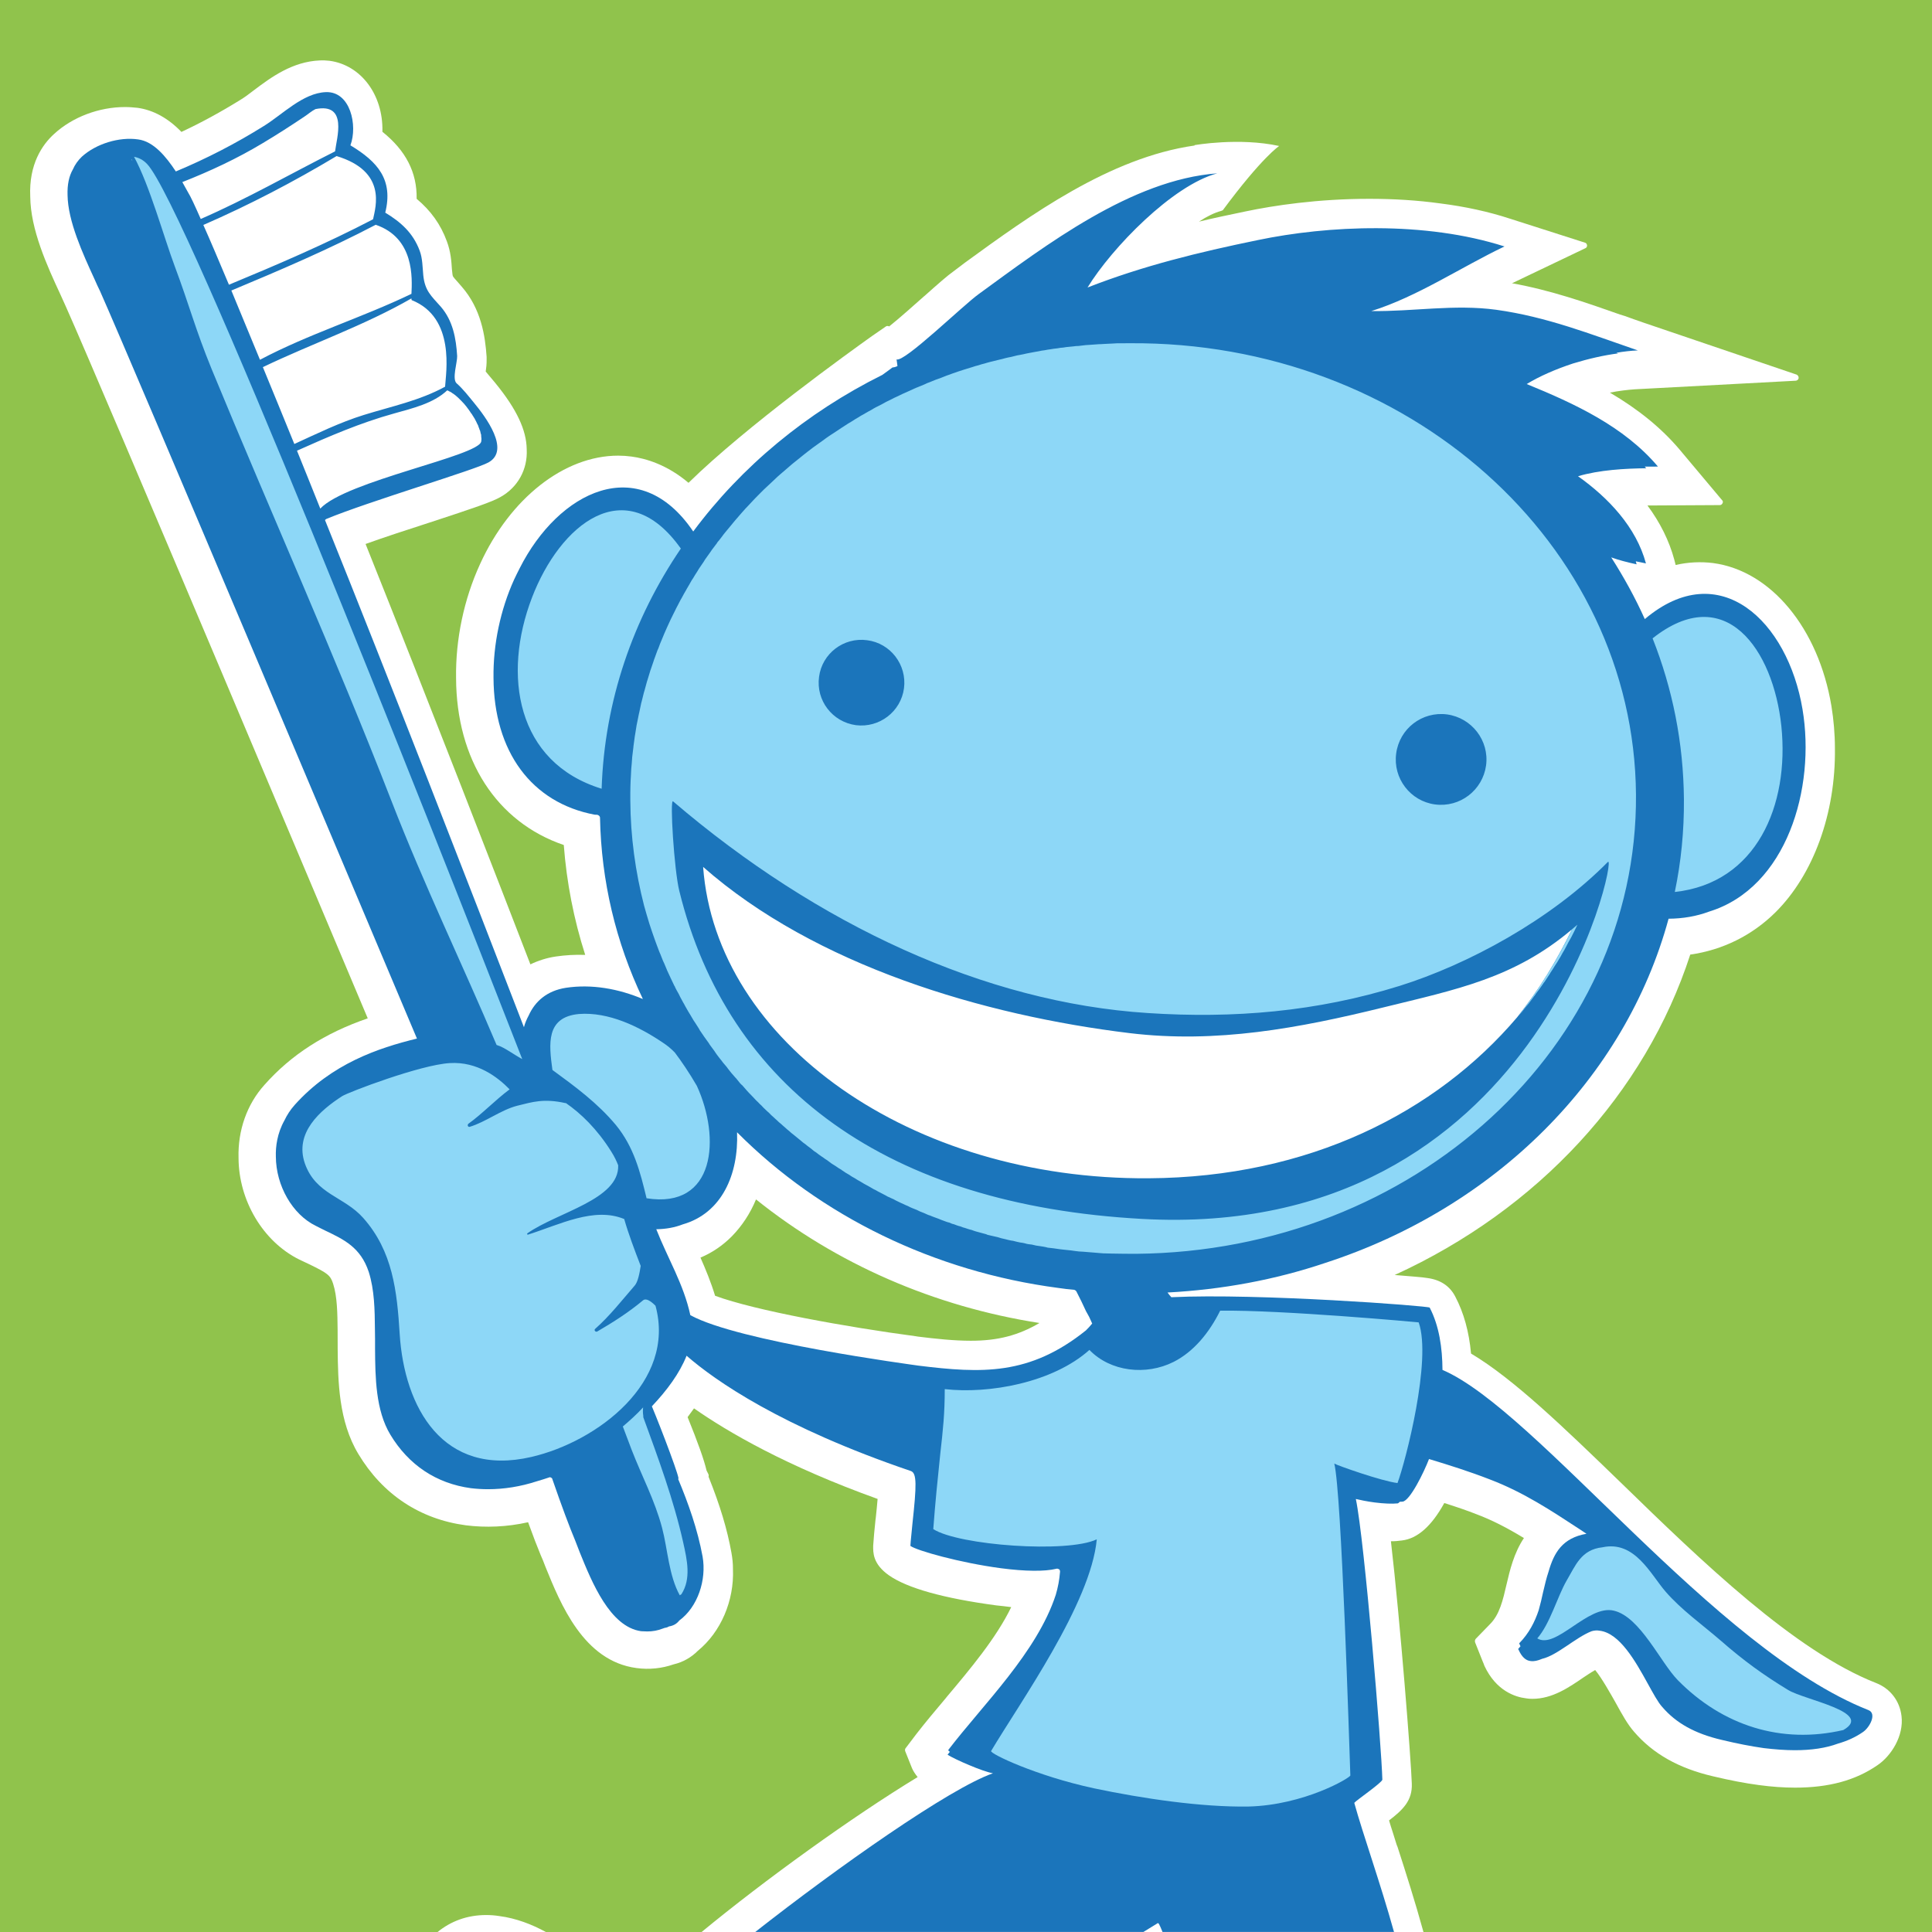
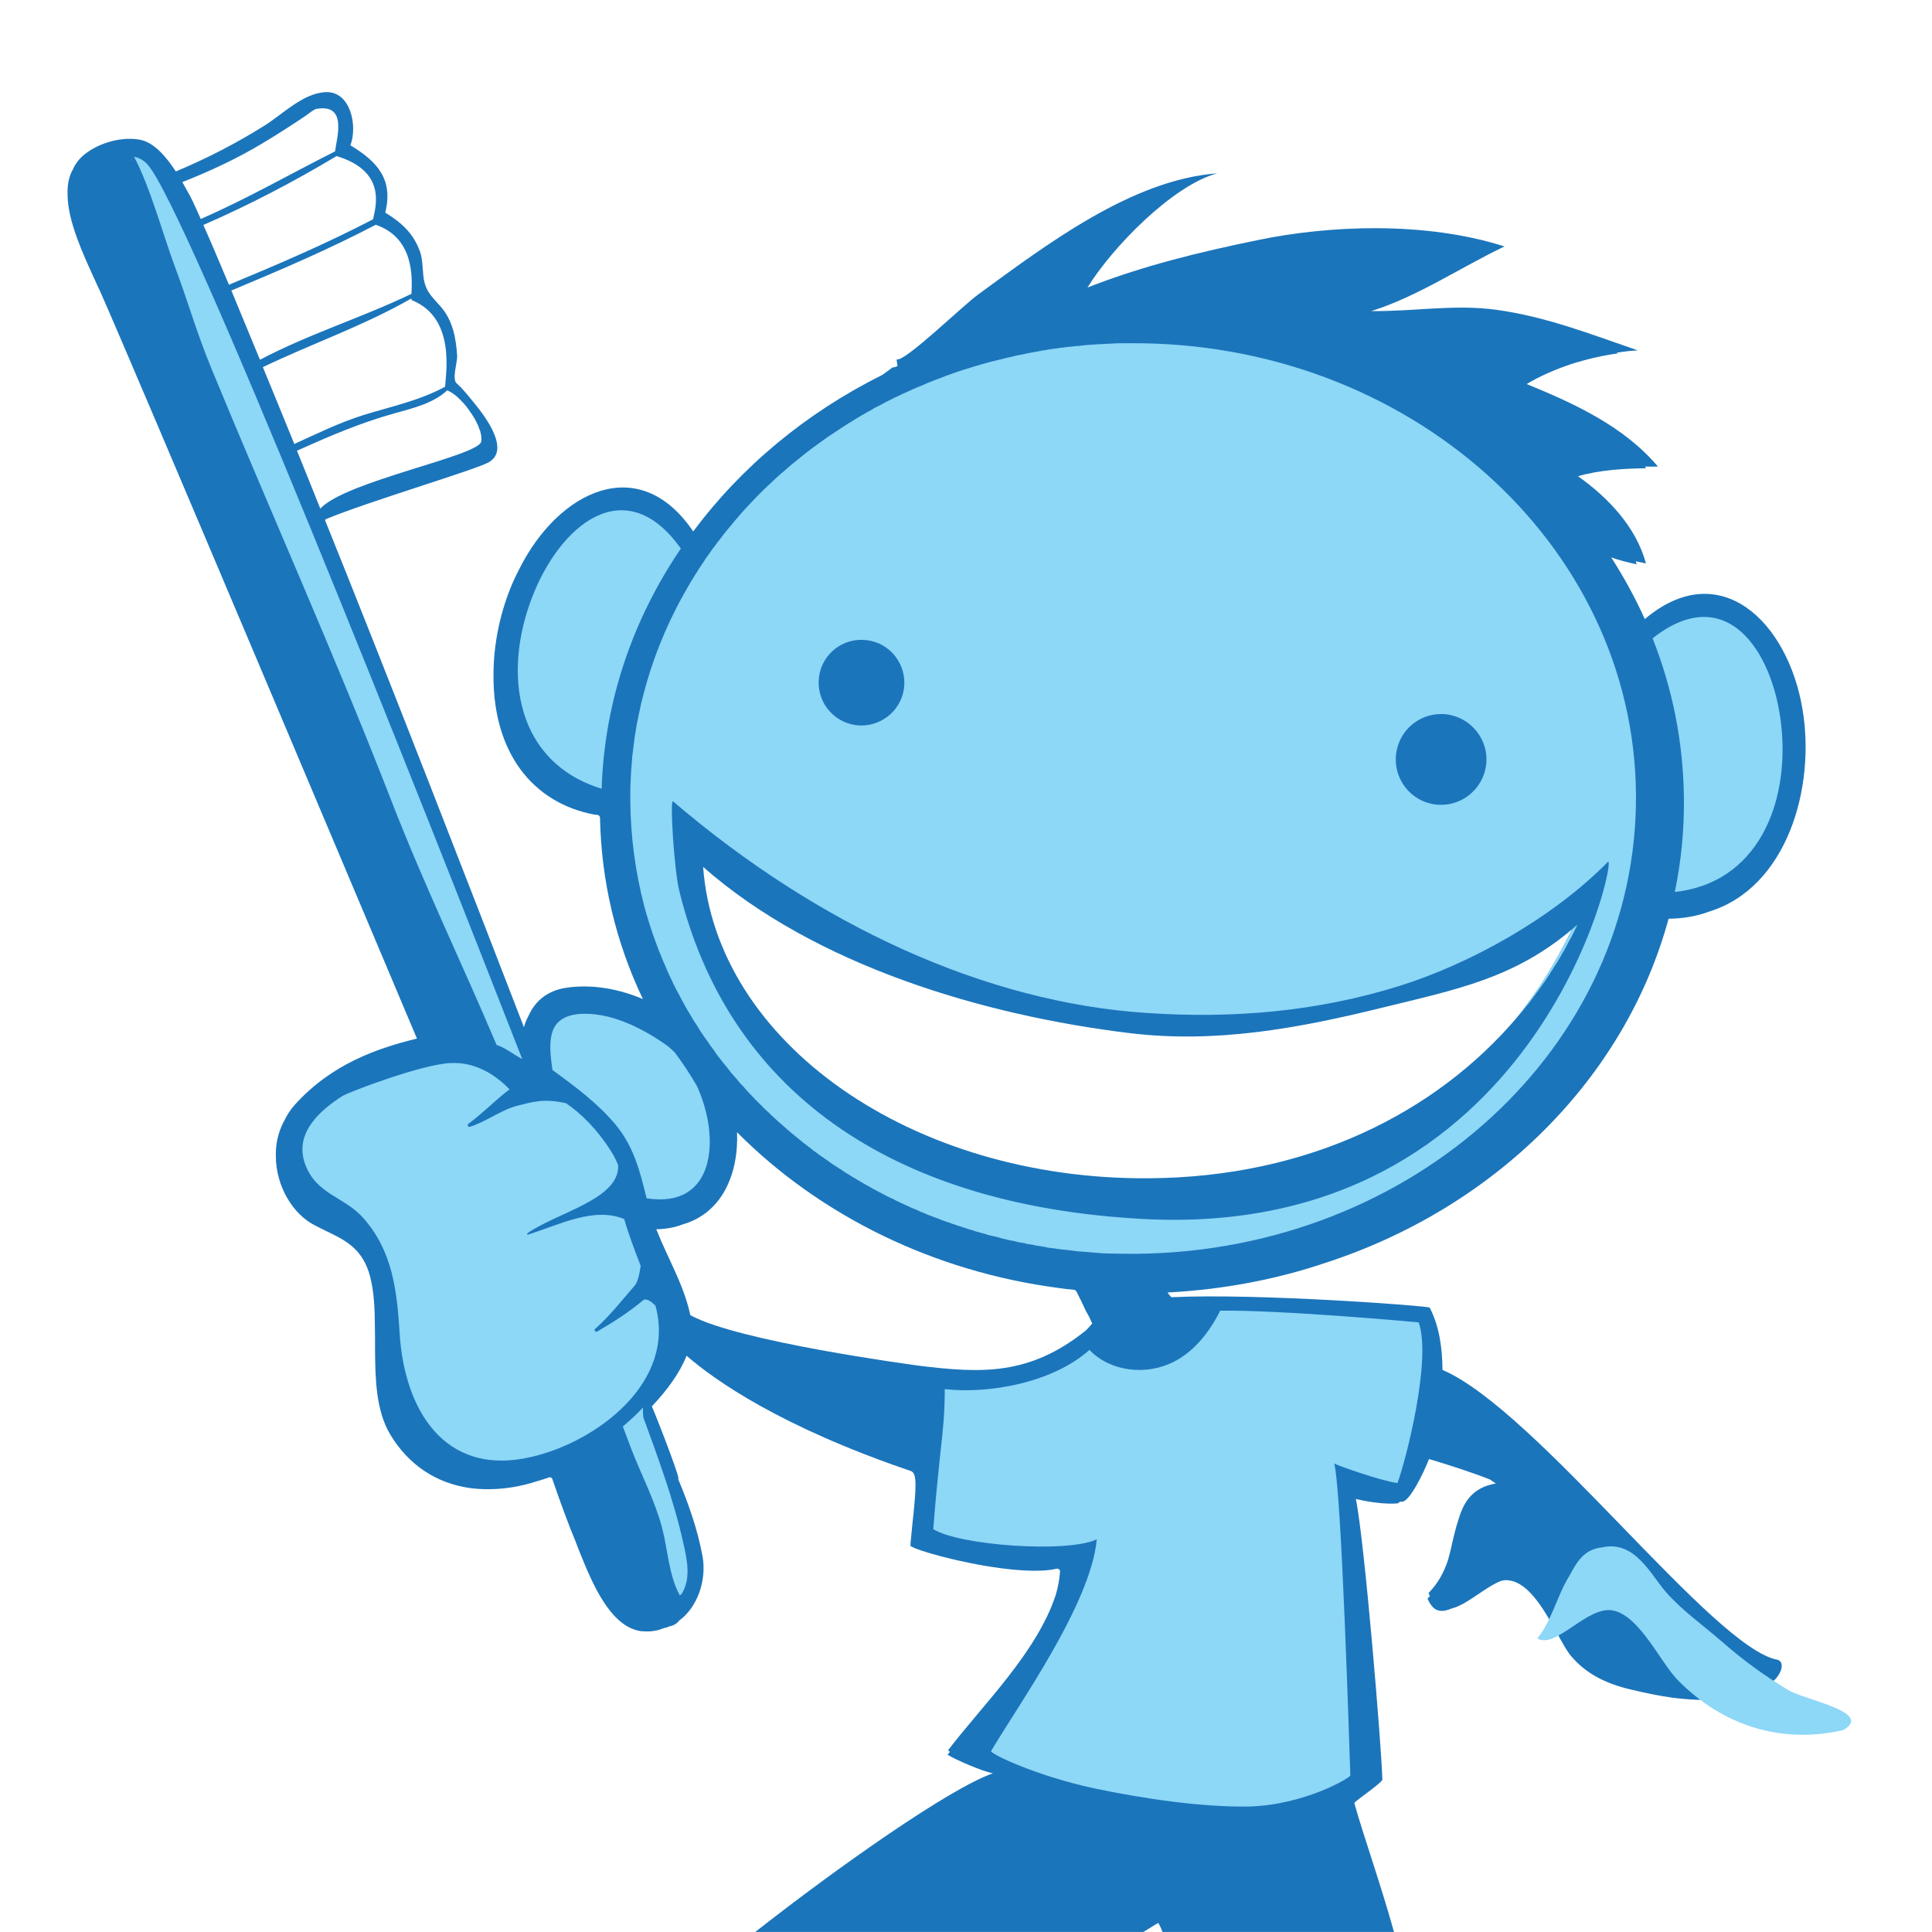
<svg xmlns="http://www.w3.org/2000/svg" version="1.1" id="Layer_1" x="0px" y="0px" width="32px" height="32px" viewBox="0 0 32 32" enable-background="new 0 0 32 32" xml:space="preserve">
-   <path fill="#90C34C" d="M32,32H0V0h32V32z" />
  <path fill="#FFFFFF" d="M31.076,27.877c-1.354-0.531-2.886-2.012-4.231-3.321c-0.955-0.924-1.777-1.718-2.48-2.137  c-0.033-0.361-0.12-0.675-0.26-0.941c-0.091-0.179-0.248-0.281-0.464-0.31c-0.081-0.015-0.287-0.028-0.541-0.05  c2.374-1.085,4.148-3.006,4.896-5.307c0.537-0.076,1.025-0.318,1.41-0.699c0.631-0.626,1-1.642,0.986-2.718  c0-0.236-0.021-0.474-0.058-0.701c-0.215-1.288-1.003-2.24-1.96-2.367c-0.202-0.025-0.414-0.016-0.62,0.032l-0.023-0.09  c-0.084-0.31-0.232-0.61-0.444-0.896c0.039,0,0.071,0,0.095,0l1.103-0.006c0.019,0,0.036-0.011,0.045-0.03  c0.011-0.018,0.008-0.039-0.009-0.054l-0.706-0.841c-0.299-0.352-0.678-0.661-1.15-0.938c0.15-0.03,0.29-0.046,0.414-0.055  l2.661-0.142c0.024,0,0.048-0.018,0.051-0.045c0.002-0.024-0.012-0.046-0.033-0.056l-2.527-0.858  c-0.105-0.038-0.215-0.073-0.317-0.112l-0.08-0.025c-0.562-0.198-1.145-0.402-1.792-0.519c0.018-0.004,0.028-0.012,0.043-0.019  l1.172-0.56c0.021-0.007,0.031-0.029,0.03-0.047c-0.003-0.022-0.014-0.042-0.036-0.046L25.01,3.622  c-0.354-0.116-0.743-0.201-1.157-0.253c-0.377-0.052-0.77-0.076-1.171-0.076c-0.857,0-1.586,0.111-2.048,0.208  c-0.289,0.06-0.542,0.113-0.776,0.17c0.137-0.09,0.262-0.149,0.366-0.177c0.007-0.003,0.017-0.004,0.023-0.012l0.002,0.006  c0.657-0.888,0.938-1.07,0.938-1.07c-0.665-0.145-1.402-0.014-1.402-0.014l0.002,0.006c-1.41,0.2-2.733,1.161-3.805,1.941  L15.8,4.489c-0.108,0.076-0.255,0.206-0.485,0.411l-0.016,0.013c-0.153,0.136-0.404,0.36-0.572,0.494l-0.01-0.005  c-0.015-0.005-0.034-0.004-0.048,0.008L14.44,5.568c-0.34,0.243-2.075,1.486-3.036,2.429c-0.355-0.301-0.709-0.404-0.944-0.435  c-0.073-0.01-0.147-0.015-0.222-0.015c-0.892,0-1.789,0.705-2.286,1.794c-0.268,0.582-0.408,1.251-0.398,1.889  c0.005,1.355,0.671,2.386,1.784,2.766c0.047,0.62,0.166,1.231,0.355,1.82c-0.167-0.006-0.332,0.004-0.488,0.027  c-0.149,0.022-0.292,0.068-0.42,0.13c-0.488-1.265-1.68-4.34-2.73-6.963C6.367,8.898,6.743,8.775,7.1,8.66  c0.769-0.251,1.051-0.349,1.188-0.427c0.29-0.162,0.453-0.459,0.436-0.791C8.72,7.124,8.558,6.779,8.212,6.354L8.185,6.321  c-0.044-0.054-0.09-0.108-0.14-0.167c0.009-0.06,0.016-0.127,0.015-0.196c0-0.016,0-0.033,0-0.046  C8.036,5.564,7.97,5.116,7.647,4.747L7.582,4.672C7.499,4.58,7.499,4.58,7.494,4.54L7.485,4.459C7.477,4.33,7.466,4.168,7.401,3.996  c-0.102-0.279-0.265-0.506-0.5-0.703V3.291c0.007-0.436-0.18-0.798-0.567-1.108V2.173c0.012-0.605-0.356-1.096-0.875-1.166  C5.407,1.001,5.351,0.998,5.297,1.001C4.843,1.02,4.49,1.28,4.209,1.492L4.189,1.507C4.121,1.56,4.052,1.611,3.988,1.65  C3.657,1.855,3.337,2.03,3.005,2.185C2.784,1.956,2.54,1.823,2.28,1.786C2.215,1.779,2.142,1.773,2.07,1.773  c-0.429,0-0.869,0.165-1.173,0.445c-0.194,0.175-0.421,0.5-0.396,1.039c0.005,0.545,0.277,1.142,0.502,1.626l0.088,0.195  c0.576,1.287,4.624,10.899,5,11.789c-0.708,0.243-1.268,0.602-1.71,1.101c-0.291,0.322-0.443,0.755-0.43,1.211  c0.002,0.705,0.406,1.386,1.006,1.683c0.054,0.025,0.107,0.051,0.161,0.076c0.309,0.15,0.354,0.184,0.399,0.323  c0.069,0.212,0.072,0.493,0.075,0.767l0.001,0.32c0.006,0.528,0.014,1.192,0.344,1.737c0.401,0.667,1.017,1.077,1.78,1.179  c0.327,0.041,0.677,0.028,1.03-0.051c0.085,0.234,0.154,0.414,0.208,0.543c0.027,0.057,0.05,0.119,0.077,0.189  c0.253,0.623,0.632,1.566,1.509,1.683c0.213,0.029,0.424,0.006,0.616-0.061c0.156-0.036,0.292-0.115,0.401-0.224  c0.381-0.311,0.604-0.83,0.582-1.354c0.001-0.088-0.009-0.182-0.025-0.27c-0.069-0.386-0.189-0.786-0.379-1.259l0.002-0.016  c0-0.012-0.001-0.024-0.006-0.03l-0.029-0.057c-0.044-0.186-0.14-0.454-0.314-0.885c0.035-0.051,0.072-0.095,0.106-0.145  c0.56,0.392,1.53,0.957,3.041,1.5c-0.008,0.107-0.022,0.228-0.031,0.318l-0.004,0.028c-0.016,0.149-0.031,0.313-0.038,0.424  c-0.002,0.117-0.009,0.305,0.26,0.495c0.303,0.212,0.899,0.38,1.776,0.498c0.088,0.008,0.172,0.019,0.25,0.029  c-0.249,0.514-0.684,1.031-1.072,1.492l-0.008,0.011c-0.174,0.206-0.34,0.404-0.489,0.596l-0.179,0.236  c-0.012,0.013-0.014,0.032-0.008,0.051l0.112,0.28c0.02,0.048,0.053,0.098,0.094,0.149C14.118,30.09,12.664,31.14,11.621,32h11.956  c-0.136-0.495-0.291-0.98-0.43-1.411l-0.013-0.031c-0.043-0.146-0.09-0.279-0.127-0.406c0.228-0.175,0.388-0.328,0.377-0.609  c-0.012-0.385-0.193-2.702-0.346-4.015c0.062,0.001,0.124-0.005,0.182-0.013c0.258-0.03,0.493-0.24,0.702-0.62  c0.211,0.067,0.381,0.125,0.535,0.186c0.245,0.092,0.493,0.217,0.784,0.394c-0.167,0.249-0.235,0.542-0.286,0.76  c-0.063,0.272-0.117,0.509-0.278,0.668l-0.234,0.241c-0.013,0.017-0.017,0.036-0.011,0.058l0.122,0.307  c0.011,0.026,0.024,0.055,0.033,0.083c0.192,0.413,0.51,0.516,0.685,0.537c0.036,0.007,0.072,0.009,0.11,0.009  c0.328,0,0.602-0.187,0.845-0.354c0.047-0.031,0.127-0.085,0.194-0.123c0.107,0.127,0.262,0.406,0.333,0.53l0.007,0.013  c0.104,0.188,0.194,0.354,0.304,0.479c0.312,0.364,0.74,0.606,1.308,0.738c0.286,0.068,0.526,0.114,0.758,0.145  c0.212,0.029,0.417,0.043,0.603,0.043c0.559,0,1.002-0.122,1.363-0.372c0.229-0.155,0.438-0.486,0.398-0.814  C31.466,28.172,31.308,27.968,31.076,27.877z M16.079,22.207c-0.278,0-0.586-0.033-0.877-0.069l-0.029-0.005  c-1.142-0.152-2.663-0.425-3.329-0.671c-0.069-0.227-0.156-0.437-0.242-0.632c0.195-0.082,0.368-0.2,0.518-0.351  c0.17-0.174,0.305-0.378,0.402-0.613c1.333,1.069,2.95,1.775,4.695,2.047C16.867,22.118,16.53,22.207,16.079,22.207z M8.27,31.736  C8.548,31.772,8.811,31.874,9.041,32H7.248c0.218-0.178,0.488-0.281,0.804-0.281C8.122,31.719,8.196,31.724,8.27,31.736z" />
-   <path fill="#1B75BB" d="M23.892,22.69c-0.002-0.362-0.054-0.729-0.212-1.032c-0.01-0.027-2.834-0.241-4.279-0.172  c-0.024-0.027-0.046-0.053-0.063-0.078c0.904-0.048,1.781-0.21,2.612-0.49c2.812-0.913,4.967-3.053,5.687-5.701  c0.242-0.002,0.464-0.041,0.671-0.118c1.284-0.395,1.768-2.042,1.547-3.353c-0.244-1.455-1.371-2.541-2.612-1.492  c-0.159-0.354-0.347-0.695-0.556-1.022c0.117,0.042,0.256,0.08,0.421,0.115c-0.006-0.017-0.011-0.034-0.014-0.05  c0.054,0.012,0.108,0.022,0.168,0.035c-0.162-0.602-0.624-1.089-1.125-1.444c0.348-0.104,0.784-0.129,1.131-0.132  c-0.011-0.011-0.02-0.018-0.025-0.027c0.073,0,0.149-0.001,0.218-0.001c-0.562-0.666-1.384-1.044-2.174-1.367  c0.213-0.13,0.482-0.247,0.768-0.341c0.252-0.077,0.508-0.136,0.748-0.167c-0.009-0.001-0.018-0.005-0.03-0.01  c0.124-0.021,0.245-0.035,0.355-0.039c-0.784-0.269-1.508-0.557-2.345-0.673c-0.698-0.095-1.376,0.031-2.069,0.021  c0.76-0.237,1.484-0.726,2.205-1.07c-1.32-0.423-2.925-0.348-4.088-0.105c-0.979,0.201-1.903,0.427-2.818,0.785  c0.403-0.658,1.409-1.694,2.149-1.891c-1.42,0.106-2.839,1.189-3.949,1.998c-0.262,0.187-1.233,1.136-1.363,1.084l0.015,0.11  c-0.032,0.016-0.059,0.022-0.082,0.023c-0.026,0.021-0.085,0.062-0.168,0.123c-1.26,0.627-2.335,1.52-3.133,2.594  c-0.9-1.332-2.232-0.664-2.875,0.61c-0.031,0.06-0.061,0.122-0.091,0.185c-0.228,0.502-0.349,1.079-0.342,1.626  c0.005,1.225,0.63,2.073,1.677,2.27h0.003c0.013,0.001,0.022,0.001,0.029,0.001c0.028,0,0.055,0.022,0.055,0.05  c0.021,1.044,0.259,2.057,0.71,3.002c-0.407-0.172-0.85-0.25-1.275-0.186c-0.314,0.049-0.511,0.225-0.616,0.458  c-0.032,0.06-0.06,0.122-0.079,0.195c-0.887-2.297-2.257-5.827-3.295-8.4C5.39,8.607,5.396,8.6,5.404,8.596  C6.107,8.305,7.878,7.78,8.091,7.659C8.458,7.455,8.042,6.903,7.85,6.67C7.759,6.56,7.672,6.445,7.562,6.348  C7.484,6.275,7.576,5.999,7.572,5.897C7.554,5.603,7.501,5.311,7.301,5.08c-0.162-0.182-0.264-0.265-0.29-0.52  C6.998,4.427,6.999,4.277,6.951,4.152c-0.11-0.296-0.313-0.474-0.57-0.63c0.135-0.544-0.122-0.841-0.577-1.115  c0.123-0.328,0-0.897-0.407-0.881C5.017,1.54,4.675,1.9,4.367,2.089C3.9,2.38,3.421,2.627,2.914,2.839c0,0,0,0-0.002,0  c-0.163-0.247-0.37-0.498-0.625-0.53C1.975,2.264,1.594,2.38,1.357,2.594c-0.065,0.062-0.115,0.132-0.15,0.212  C1.143,2.917,1.113,3.059,1.119,3.232C1.125,3.664,1.37,4.198,1.566,4.625c0.03,0.07,0.061,0.136,0.091,0.197  c0.564,1.269,4.459,10.509,5.249,12.38c-0.644,0.157-1.412,0.416-2.025,1.099c-0.072,0.081-0.127,0.166-0.17,0.257  c-0.121,0.215-0.147,0.438-0.142,0.597c0.002,0.484,0.275,0.961,0.662,1.149c0.053,0.026,0.104,0.054,0.151,0.076  c0.317,0.151,0.59,0.281,0.725,0.685c0.096,0.302,0.1,0.633,0.103,0.956c0.001,0.052,0.001,0.104,0.002,0.156  c0,0.057,0,0.107,0,0.159c0.003,0.479,0.01,1.023,0.253,1.426c0.303,0.503,0.762,0.809,1.334,0.887  c0.092,0.011,0.186,0.017,0.284,0.017c0.263,0,0.534-0.042,0.808-0.131c0.073-0.021,0.145-0.044,0.216-0.068  c0.007,0.001,0.012,0.002,0.017,0.006c0.012,0.004,0.024,0.013,0.026,0.03c0.154,0.446,0.285,0.795,0.376,1.011  c0.025,0.061,0.05,0.127,0.078,0.201c0.198,0.488,0.498,1.232,1.016,1.303c0.038,0.002,0.071,0.004,0.102,0.004  c0.089,0,0.174-0.016,0.256-0.048c0.011-0.004,0.02-0.007,0.031-0.011c0.007-0.001,0.016-0.003,0.022-0.004  c0.018-0.003,0.034-0.011,0.049-0.02c0.074-0.012,0.129-0.044,0.171-0.098c0.306-0.225,0.454-0.672,0.386-1.06  c-0.083-0.45-0.234-0.876-0.407-1.29c0.065,0.078-0.269-0.806-0.433-1.198c0.251-0.265,0.46-0.548,0.575-0.838  c0.472,0.412,1.57,1.181,3.715,1.91c0.1,0.035,0.095,0.235,0.026,0.87c-0.013,0.146-0.029,0.277-0.034,0.37  c0.105,0.077,0.816,0.279,1.501,0.37c0.404,0.053,0.727,0.055,0.915,0.009c0.016-0.006,0.031,0,0.047,0.008  c0.014,0.012,0.017,0.028,0.015,0.046c-0.01,0.13-0.034,0.254-0.07,0.377c-0.312,0.954-1.205,1.818-1.779,2.568  c-0.005,0.006,0.003,0.018,0.025,0.033c-0.014,0.015-0.025,0.031-0.038,0.048c0.116,0.075,0.583,0.28,0.752,0.307  c-0.716,0.248-2.572,1.556-3.937,2.628h6.429c0.107-0.066,0.191-0.117,0.241-0.148c0.009,0.008,0.014,0.013,0.019,0.021  c0.003,0.005,0.006,0.013,0.008,0.018c0.02,0.036,0.031,0.073,0.048,0.109h3.834c-0.23-0.824-0.515-1.62-0.658-2.138  c0.023-0.035,0.466-0.339,0.465-0.385c-0.011-0.513-0.296-3.968-0.439-4.648c0.066,0.015,0.177,0.04,0.309,0.057  c0.153,0.02,0.293,0.025,0.381,0.016c0.009,0,0.021-0.009,0.039-0.027c0.014,0,0.03-0.001,0.045-0.002  c0.123-0.014,0.353-0.485,0.438-0.706c0.338,0.102,0.673,0.208,1.005,0.337c0.561,0.213,1.018,0.517,1.501,0.833l0.102,0.068  c-0.4,0.07-0.539,0.316-0.628,0.627c-0.036,0.106-0.062,0.22-0.091,0.342c-0.021,0.099-0.044,0.196-0.073,0.299  c-0.065,0.194-0.16,0.381-0.323,0.547c0.007,0.014,0.012,0.028,0.02,0.044c0.001,0.001,0.002,0.002,0.003,0.003  c-0.016,0.02-0.026,0.03-0.04,0.047c0.001,0.004,0.003,0.007,0.006,0.009c0.052,0.119,0.119,0.182,0.2,0.19  c0.057,0.009,0.122-0.007,0.192-0.037c0.25-0.058,0.553-0.353,0.819-0.457c0.045-0.014,0.093-0.016,0.136-0.008  c0.33,0.042,0.59,0.505,0.796,0.879c0.087,0.157,0.168,0.308,0.239,0.385c0.229,0.266,0.539,0.44,0.984,0.544  c0.258,0.062,0.485,0.106,0.696,0.136c0.184,0.022,0.36,0.035,0.517,0.035c0.272,0,0.513-0.035,0.714-0.11  c0.147-0.042,0.285-0.103,0.411-0.19c0.114-0.076,0.235-0.307,0.093-0.364C28.387,27.315,25.452,23.358,23.892,22.69z M2.172,2.637  c0.007,0.005,0.014,0.008,0.016,0.018c0.002,0.002,0.005,0.007,0.008,0.012C2.187,2.657,2.18,2.645,2.172,2.637z M3.114,3.185  C3.086,3.133,3.053,3.077,3.02,3.016c0.457-0.18,0.906-0.389,1.33-0.644c0.233-0.139,0.463-0.287,0.691-0.44  c0.062-0.04,0.116-0.091,0.184-0.125c0.543-0.109,0.349,0.485,0.325,0.7c-0.743,0.374-1.46,0.787-2.225,1.12  C3.227,3.404,3.156,3.251,3.114,3.185z M3.368,3.726C4.125,3.397,4.866,3.01,5.575,2.585C6.41,2.838,6.222,3.424,6.179,3.632  c-0.776,0.405-1.582,0.75-2.387,1.084C3.625,4.319,3.483,3.983,3.368,3.726z M3.832,4.812C4.64,4.474,5.445,4.131,6.223,3.723  c0.642,0.219,0.604,0.884,0.592,1.144C5.994,5.262,5.109,5.533,4.306,5.959C4.134,5.54,3.973,5.155,3.832,4.812z M4.354,6.081  C5.168,5.69,6.032,5.393,6.814,4.943c0.001,0.016,0.003,0.026,0.005,0.028c0.73,0.29,0.565,1.211,0.553,1.434  C6.945,6.638,6.485,6.73,6.023,6.874C5.63,6.996,5.248,7.183,4.875,7.354C4.692,6.905,4.518,6.478,4.354,6.081z M4.919,7.465  c0.528-0.237,1.052-0.463,1.613-0.618c0.302-0.085,0.643-0.164,0.876-0.382c0.013,0.006,0.027,0.012,0.041,0.021  c0.005,0.001,0.007,0.002,0.013,0.005C7.471,6.5,7.484,6.503,7.493,6.513c0.006,0.004,0.008,0.005,0.014,0.008  C7.52,6.532,7.532,6.541,7.546,6.55c0.009,0.009,0.016,0.014,0.026,0.023c0.004,0.004,0.009,0.007,0.016,0.014  c0.033,0.03,0.065,0.066,0.098,0.1C7.711,6.716,7.736,6.748,7.759,6.78c0.016,0.024,0.032,0.043,0.046,0.068  C7.808,6.85,7.81,6.851,7.812,6.854c0.013,0.021,0.024,0.042,0.037,0.059c0.002,0.006,0.005,0.012,0.009,0.014  c0.009,0.019,0.021,0.038,0.029,0.056c0.004,0.004,0.007,0.011,0.008,0.019c0.01,0.016,0.016,0.031,0.024,0.046  c0.004,0.009,0.006,0.015,0.007,0.023C7.934,7.086,7.938,7.1,7.942,7.114C7.946,7.123,7.95,7.13,7.953,7.138  c0.002,0.015,0.005,0.028,0.009,0.041C7.964,7.185,7.967,7.194,7.969,7.2C7.97,7.214,7.97,7.229,7.971,7.241  c0,0.004,0.002,0.011,0.003,0.018c0,0.017,0,0.035-0.003,0.052c-0.034,0.242-2.24,0.654-2.666,1.113  C5.172,8.093,5.045,7.774,4.919,7.465z M17.986,22.036c-0.933,0.748-1.724,0.713-2.775,0.583c-0.112-0.017-2.988-0.399-3.777-0.836  c-0.11-0.512-0.376-0.944-0.564-1.423c0.158-0.002,0.307-0.029,0.437-0.08c0.649-0.185,0.928-0.829,0.901-1.526  c1.387,1.394,3.271,2.308,5.318,2.578c0.093,0.015,0.18,0.024,0.263,0.031c0.015,0.002,0.033,0.015,0.04,0.028  c0.057,0.109,0.11,0.22,0.158,0.325l0.052,0.094c0.014,0.034,0.035,0.072,0.051,0.112C18.058,21.962,18.023,21.999,17.986,22.036z   M19.025,19.516c-3.936,0.027-7.166-2.258-7.379-5.157c1.86,1.636,4.645,2.459,7.066,2.753c1.437,0.173,2.801-0.081,4.205-0.427  c1.215-0.299,2.16-0.481,3.12-1.292c-0.123,0.252-0.258,0.502-0.405,0.74c-0.001,0.003-0.003,0.007-0.006,0.01  c-0.151,0.244-0.317,0.479-0.497,0.706C23.786,18.428,21.677,19.5,19.025,19.516z" />
+   <path fill="#1B75BB" d="M23.892,22.69c-0.002-0.362-0.054-0.729-0.212-1.032c-0.01-0.027-2.834-0.241-4.279-0.172  c-0.024-0.027-0.046-0.053-0.063-0.078c0.904-0.048,1.781-0.21,2.612-0.49c2.812-0.913,4.967-3.053,5.687-5.701  c0.242-0.002,0.464-0.041,0.671-0.118c1.284-0.395,1.768-2.042,1.547-3.353c-0.244-1.455-1.371-2.541-2.612-1.492  c-0.159-0.354-0.347-0.695-0.556-1.022c0.117,0.042,0.256,0.08,0.421,0.115c-0.006-0.017-0.011-0.034-0.014-0.05  c0.054,0.012,0.108,0.022,0.168,0.035c-0.162-0.602-0.624-1.089-1.125-1.444c0.348-0.104,0.784-0.129,1.131-0.132  c-0.011-0.011-0.02-0.018-0.025-0.027c0.073,0,0.149-0.001,0.218-0.001c-0.562-0.666-1.384-1.044-2.174-1.367  c0.213-0.13,0.482-0.247,0.768-0.341c0.252-0.077,0.508-0.136,0.748-0.167c-0.009-0.001-0.018-0.005-0.03-0.01  c0.124-0.021,0.245-0.035,0.355-0.039c-0.784-0.269-1.508-0.557-2.345-0.673c-0.698-0.095-1.376,0.031-2.069,0.021  c0.76-0.237,1.484-0.726,2.205-1.07c-1.32-0.423-2.925-0.348-4.088-0.105c-0.979,0.201-1.903,0.427-2.818,0.785  c0.403-0.658,1.409-1.694,2.149-1.891c-1.42,0.106-2.839,1.189-3.949,1.998c-0.262,0.187-1.233,1.136-1.363,1.084l0.015,0.11  c-0.032,0.016-0.059,0.022-0.082,0.023c-0.026,0.021-0.085,0.062-0.168,0.123c-1.26,0.627-2.335,1.52-3.133,2.594  c-0.9-1.332-2.232-0.664-2.875,0.61c-0.031,0.06-0.061,0.122-0.091,0.185c-0.228,0.502-0.349,1.079-0.342,1.626  c0.005,1.225,0.63,2.073,1.677,2.27h0.003c0.013,0.001,0.022,0.001,0.029,0.001c0.028,0,0.055,0.022,0.055,0.05  c0.021,1.044,0.259,2.057,0.71,3.002c-0.407-0.172-0.85-0.25-1.275-0.186c-0.314,0.049-0.511,0.225-0.616,0.458  c-0.032,0.06-0.06,0.122-0.079,0.195c-0.887-2.297-2.257-5.827-3.295-8.4C5.39,8.607,5.396,8.6,5.404,8.596  C6.107,8.305,7.878,7.78,8.091,7.659C8.458,7.455,8.042,6.903,7.85,6.67C7.759,6.56,7.672,6.445,7.562,6.348  C7.484,6.275,7.576,5.999,7.572,5.897C7.554,5.603,7.501,5.311,7.301,5.08c-0.162-0.182-0.264-0.265-0.29-0.52  C6.998,4.427,6.999,4.277,6.951,4.152c-0.11-0.296-0.313-0.474-0.57-0.63c0.135-0.544-0.122-0.841-0.577-1.115  c0.123-0.328,0-0.897-0.407-0.881C5.017,1.54,4.675,1.9,4.367,2.089C3.9,2.38,3.421,2.627,2.914,2.839c0,0,0,0-0.002,0  c-0.163-0.247-0.37-0.498-0.625-0.53C1.975,2.264,1.594,2.38,1.357,2.594c-0.065,0.062-0.115,0.132-0.15,0.212  C1.143,2.917,1.113,3.059,1.119,3.232C1.125,3.664,1.37,4.198,1.566,4.625c0.03,0.07,0.061,0.136,0.091,0.197  c0.564,1.269,4.459,10.509,5.249,12.38c-0.644,0.157-1.412,0.416-2.025,1.099c-0.072,0.081-0.127,0.166-0.17,0.257  c-0.121,0.215-0.147,0.438-0.142,0.597c0.002,0.484,0.275,0.961,0.662,1.149c0.053,0.026,0.104,0.054,0.151,0.076  c0.317,0.151,0.59,0.281,0.725,0.685c0.096,0.302,0.1,0.633,0.103,0.956c0.001,0.052,0.001,0.104,0.002,0.156  c0,0.057,0,0.107,0,0.159c0.003,0.479,0.01,1.023,0.253,1.426c0.303,0.503,0.762,0.809,1.334,0.887  c0.092,0.011,0.186,0.017,0.284,0.017c0.263,0,0.534-0.042,0.808-0.131c0.073-0.021,0.145-0.044,0.216-0.068  c0.007,0.001,0.012,0.002,0.017,0.006c0.012,0.004,0.024,0.013,0.026,0.03c0.154,0.446,0.285,0.795,0.376,1.011  c0.025,0.061,0.05,0.127,0.078,0.201c0.198,0.488,0.498,1.232,1.016,1.303c0.038,0.002,0.071,0.004,0.102,0.004  c0.089,0,0.174-0.016,0.256-0.048c0.011-0.004,0.02-0.007,0.031-0.011c0.007-0.001,0.016-0.003,0.022-0.004  c0.018-0.003,0.034-0.011,0.049-0.02c0.074-0.012,0.129-0.044,0.171-0.098c0.306-0.225,0.454-0.672,0.386-1.06  c-0.083-0.45-0.234-0.876-0.407-1.29c0.065,0.078-0.269-0.806-0.433-1.198c0.251-0.265,0.46-0.548,0.575-0.838  c0.472,0.412,1.57,1.181,3.715,1.91c0.1,0.035,0.095,0.235,0.026,0.87c-0.013,0.146-0.029,0.277-0.034,0.37  c0.105,0.077,0.816,0.279,1.501,0.37c0.404,0.053,0.727,0.055,0.915,0.009c0.016-0.006,0.031,0,0.047,0.008  c0.014,0.012,0.017,0.028,0.015,0.046c-0.01,0.13-0.034,0.254-0.07,0.377c-0.312,0.954-1.205,1.818-1.779,2.568  c-0.005,0.006,0.003,0.018,0.025,0.033c-0.014,0.015-0.025,0.031-0.038,0.048c0.116,0.075,0.583,0.28,0.752,0.307  c-0.716,0.248-2.572,1.556-3.937,2.628h6.429c0.107-0.066,0.191-0.117,0.241-0.148c0.009,0.008,0.014,0.013,0.019,0.021  c0.003,0.005,0.006,0.013,0.008,0.018c0.02,0.036,0.031,0.073,0.048,0.109h3.834c-0.23-0.824-0.515-1.62-0.658-2.138  c0.023-0.035,0.466-0.339,0.465-0.385c-0.011-0.513-0.296-3.968-0.439-4.648c0.066,0.015,0.177,0.04,0.309,0.057  c0.153,0.02,0.293,0.025,0.381,0.016c0.009,0,0.021-0.009,0.039-0.027c0.014,0,0.03-0.001,0.045-0.002  c0.123-0.014,0.353-0.485,0.438-0.706c0.338,0.102,0.673,0.208,1.005,0.337l0.102,0.068  c-0.4,0.07-0.539,0.316-0.628,0.627c-0.036,0.106-0.062,0.22-0.091,0.342c-0.021,0.099-0.044,0.196-0.073,0.299  c-0.065,0.194-0.16,0.381-0.323,0.547c0.007,0.014,0.012,0.028,0.02,0.044c0.001,0.001,0.002,0.002,0.003,0.003  c-0.016,0.02-0.026,0.03-0.04,0.047c0.001,0.004,0.003,0.007,0.006,0.009c0.052,0.119,0.119,0.182,0.2,0.19  c0.057,0.009,0.122-0.007,0.192-0.037c0.25-0.058,0.553-0.353,0.819-0.457c0.045-0.014,0.093-0.016,0.136-0.008  c0.33,0.042,0.59,0.505,0.796,0.879c0.087,0.157,0.168,0.308,0.239,0.385c0.229,0.266,0.539,0.44,0.984,0.544  c0.258,0.062,0.485,0.106,0.696,0.136c0.184,0.022,0.36,0.035,0.517,0.035c0.272,0,0.513-0.035,0.714-0.11  c0.147-0.042,0.285-0.103,0.411-0.19c0.114-0.076,0.235-0.307,0.093-0.364C28.387,27.315,25.452,23.358,23.892,22.69z M2.172,2.637  c0.007,0.005,0.014,0.008,0.016,0.018c0.002,0.002,0.005,0.007,0.008,0.012C2.187,2.657,2.18,2.645,2.172,2.637z M3.114,3.185  C3.086,3.133,3.053,3.077,3.02,3.016c0.457-0.18,0.906-0.389,1.33-0.644c0.233-0.139,0.463-0.287,0.691-0.44  c0.062-0.04,0.116-0.091,0.184-0.125c0.543-0.109,0.349,0.485,0.325,0.7c-0.743,0.374-1.46,0.787-2.225,1.12  C3.227,3.404,3.156,3.251,3.114,3.185z M3.368,3.726C4.125,3.397,4.866,3.01,5.575,2.585C6.41,2.838,6.222,3.424,6.179,3.632  c-0.776,0.405-1.582,0.75-2.387,1.084C3.625,4.319,3.483,3.983,3.368,3.726z M3.832,4.812C4.64,4.474,5.445,4.131,6.223,3.723  c0.642,0.219,0.604,0.884,0.592,1.144C5.994,5.262,5.109,5.533,4.306,5.959C4.134,5.54,3.973,5.155,3.832,4.812z M4.354,6.081  C5.168,5.69,6.032,5.393,6.814,4.943c0.001,0.016,0.003,0.026,0.005,0.028c0.73,0.29,0.565,1.211,0.553,1.434  C6.945,6.638,6.485,6.73,6.023,6.874C5.63,6.996,5.248,7.183,4.875,7.354C4.692,6.905,4.518,6.478,4.354,6.081z M4.919,7.465  c0.528-0.237,1.052-0.463,1.613-0.618c0.302-0.085,0.643-0.164,0.876-0.382c0.013,0.006,0.027,0.012,0.041,0.021  c0.005,0.001,0.007,0.002,0.013,0.005C7.471,6.5,7.484,6.503,7.493,6.513c0.006,0.004,0.008,0.005,0.014,0.008  C7.52,6.532,7.532,6.541,7.546,6.55c0.009,0.009,0.016,0.014,0.026,0.023c0.004,0.004,0.009,0.007,0.016,0.014  c0.033,0.03,0.065,0.066,0.098,0.1C7.711,6.716,7.736,6.748,7.759,6.78c0.016,0.024,0.032,0.043,0.046,0.068  C7.808,6.85,7.81,6.851,7.812,6.854c0.013,0.021,0.024,0.042,0.037,0.059c0.002,0.006,0.005,0.012,0.009,0.014  c0.009,0.019,0.021,0.038,0.029,0.056c0.004,0.004,0.007,0.011,0.008,0.019c0.01,0.016,0.016,0.031,0.024,0.046  c0.004,0.009,0.006,0.015,0.007,0.023C7.934,7.086,7.938,7.1,7.942,7.114C7.946,7.123,7.95,7.13,7.953,7.138  c0.002,0.015,0.005,0.028,0.009,0.041C7.964,7.185,7.967,7.194,7.969,7.2C7.97,7.214,7.97,7.229,7.971,7.241  c0,0.004,0.002,0.011,0.003,0.018c0,0.017,0,0.035-0.003,0.052c-0.034,0.242-2.24,0.654-2.666,1.113  C5.172,8.093,5.045,7.774,4.919,7.465z M17.986,22.036c-0.933,0.748-1.724,0.713-2.775,0.583c-0.112-0.017-2.988-0.399-3.777-0.836  c-0.11-0.512-0.376-0.944-0.564-1.423c0.158-0.002,0.307-0.029,0.437-0.08c0.649-0.185,0.928-0.829,0.901-1.526  c1.387,1.394,3.271,2.308,5.318,2.578c0.093,0.015,0.18,0.024,0.263,0.031c0.015,0.002,0.033,0.015,0.04,0.028  c0.057,0.109,0.11,0.22,0.158,0.325l0.052,0.094c0.014,0.034,0.035,0.072,0.051,0.112C18.058,21.962,18.023,21.999,17.986,22.036z   M19.025,19.516c-3.936,0.027-7.166-2.258-7.379-5.157c1.86,1.636,4.645,2.459,7.066,2.753c1.437,0.173,2.801-0.081,4.205-0.427  c1.215-0.299,2.16-0.481,3.12-1.292c-0.123,0.252-0.258,0.502-0.405,0.74c-0.001,0.003-0.003,0.007-0.006,0.01  c-0.151,0.244-0.317,0.479-0.497,0.706C23.786,18.428,21.677,19.5,19.025,19.516z" />
  <path fill="#8DD7F7" d="M27.097,13.163C27.067,9,23.313,5.652,18.713,5.685c-0.067,0-0.142,0-0.214,0.001  c-0.024,0.001-0.047,0.003-0.07,0.004c-0.05,0.002-0.094,0.004-0.143,0.007C18.258,5.7,18.229,5.7,18.2,5.701  c-0.038,0.002-0.081,0.006-0.124,0.009c-0.031,0.003-0.062,0.005-0.093,0.006c-0.035,0.004-0.076,0.008-0.117,0.014  c-0.03,0-0.062,0.003-0.094,0.008c-0.034,0.004-0.073,0.007-0.113,0.011c-0.031,0.006-0.064,0.011-0.096,0.012  c-0.034,0.006-0.07,0.013-0.108,0.015c-0.034,0.005-0.066,0.012-0.099,0.015c-0.037,0.007-0.069,0.014-0.104,0.017  c-0.032,0.008-0.066,0.013-0.1,0.019c-0.036,0.009-0.072,0.011-0.107,0.02c-0.03,0.005-0.063,0.013-0.094,0.02  c-0.034,0.006-0.07,0.015-0.105,0.02c-0.033,0.01-0.067,0.015-0.1,0.025c-0.034,0.004-0.064,0.014-0.098,0.021  c-0.032,0.01-0.064,0.017-0.099,0.025c-0.033,0.007-0.067,0.016-0.101,0.025C16.416,5.989,16.383,6,16.35,6.008  c-0.031,0.01-0.062,0.019-0.094,0.026c-0.032,0.012-0.065,0.021-0.099,0.029c-0.031,0.012-0.063,0.019-0.095,0.03  c-0.034,0.01-0.067,0.02-0.101,0.031c-0.03,0.011-0.062,0.02-0.092,0.03c-0.033,0.012-0.066,0.023-0.098,0.034  C15.742,6.2,15.712,6.21,15.682,6.22c-0.031,0.011-0.064,0.025-0.098,0.039c-0.028,0.009-0.057,0.019-0.087,0.031  c-0.033,0.014-0.065,0.027-0.098,0.04c-0.029,0.01-0.057,0.021-0.085,0.036c-0.033,0.013-0.066,0.026-0.099,0.041  c-0.028,0.011-0.055,0.021-0.083,0.035c-0.033,0.015-0.066,0.03-0.099,0.045c-0.027,0.013-0.055,0.024-0.081,0.036  c-0.034,0.016-0.066,0.032-0.098,0.047c-0.028,0.012-0.053,0.024-0.08,0.039c-0.032,0.015-0.064,0.031-0.098,0.048  C14.652,6.67,14.626,6.684,14.6,6.699c-0.032,0.016-0.064,0.032-0.097,0.049c-0.024,0.013-0.049,0.027-0.072,0.042  c-0.034,0.017-0.066,0.036-0.099,0.055c-0.022,0.014-0.047,0.027-0.071,0.04c-0.033,0.02-0.064,0.041-0.096,0.058  c-0.023,0.015-0.047,0.029-0.069,0.044c-0.032,0.017-0.065,0.039-0.097,0.06c-0.021,0.014-0.044,0.028-0.065,0.042  c-0.032,0.02-0.064,0.042-0.096,0.064c-0.022,0.015-0.042,0.028-0.065,0.042c-0.032,0.02-0.063,0.043-0.095,0.065  c-0.019,0.015-0.041,0.03-0.061,0.045c-0.032,0.021-0.062,0.045-0.094,0.067c-0.021,0.015-0.042,0.029-0.06,0.043  c-0.032,0.025-0.064,0.048-0.094,0.072c-0.02,0.015-0.04,0.03-0.057,0.045c-0.031,0.025-0.062,0.049-0.093,0.075  c-0.02,0.015-0.038,0.03-0.056,0.045c-0.03,0.024-0.061,0.049-0.091,0.076c-0.017,0.015-0.035,0.03-0.052,0.045  c-0.031,0.027-0.062,0.053-0.092,0.079c-0.017,0.015-0.033,0.029-0.05,0.044c-0.03,0.029-0.061,0.058-0.091,0.086  c-0.015,0.014-0.032,0.029-0.047,0.044c-0.03,0.028-0.061,0.057-0.091,0.085c-0.014,0.014-0.029,0.029-0.044,0.044  c-0.03,0.029-0.059,0.059-0.088,0.089c-0.014,0.015-0.028,0.029-0.042,0.044c-0.028,0.03-0.057,0.062-0.086,0.092  c-0.013,0.015-0.028,0.03-0.042,0.044c-0.03,0.032-0.057,0.063-0.085,0.096c-0.012,0.015-0.024,0.029-0.037,0.043  c-0.029,0.034-0.059,0.067-0.086,0.101c-0.011,0.015-0.023,0.028-0.035,0.043c-0.029,0.034-0.056,0.066-0.084,0.101  c-0.01,0.014-0.022,0.028-0.034,0.042c-0.027,0.036-0.053,0.072-0.08,0.105C11.89,8.97,11.88,8.985,11.872,9  c-0.028,0.035-0.055,0.073-0.081,0.107c-0.009,0.015-0.021,0.029-0.03,0.044c-0.025,0.034-0.052,0.074-0.078,0.109  c-0.008,0.014-0.019,0.028-0.026,0.042c-0.025,0.036-0.052,0.076-0.077,0.113c-0.008,0.013-0.018,0.026-0.024,0.04  c-0.027,0.04-0.05,0.078-0.075,0.12c-0.008,0.012-0.016,0.024-0.024,0.036c-0.022,0.041-0.048,0.083-0.07,0.122  c-0.009,0.012-0.014,0.025-0.022,0.039c-0.023,0.04-0.048,0.081-0.069,0.123c-0.008,0.014-0.013,0.025-0.021,0.036  c-0.021,0.042-0.045,0.084-0.067,0.129c-0.006,0.011-0.013,0.022-0.017,0.034c-0.023,0.043-0.043,0.088-0.066,0.133  c-0.006,0.01-0.009,0.021-0.016,0.032c-0.021,0.044-0.041,0.09-0.062,0.135c-0.004,0.011-0.008,0.021-0.014,0.032  c-0.021,0.045-0.04,0.091-0.059,0.138c-0.005,0.012-0.008,0.022-0.013,0.031c-0.021,0.047-0.039,0.094-0.056,0.143  c-0.004,0.009-0.009,0.02-0.014,0.03c-0.017,0.049-0.035,0.096-0.052,0.143c-0.005,0.012-0.008,0.019-0.01,0.029  c-0.016,0.048-0.034,0.098-0.05,0.147c-0.004,0.007-0.007,0.018-0.009,0.026c-0.015,0.052-0.031,0.1-0.046,0.151  c-0.002,0.008-0.005,0.017-0.008,0.024c-0.015,0.051-0.029,0.104-0.042,0.154c-0.003,0.01-0.006,0.015-0.008,0.025  c-0.013,0.05-0.027,0.105-0.039,0.156c-0.002,0.008-0.003,0.013-0.006,0.021c-0.011,0.053-0.023,0.11-0.034,0.161  c-0.001,0.008-0.003,0.013-0.005,0.02c-0.01,0.054-0.023,0.111-0.033,0.164c-0.001,0.008-0.002,0.011-0.004,0.018  c-0.008,0.055-0.018,0.112-0.027,0.169c-0.001,0.004-0.002,0.008-0.003,0.015c-0.007,0.057-0.016,0.113-0.023,0.171  c0,0.003-0.001,0.008-0.001,0.013c-0.007,0.058-0.014,0.116-0.021,0.175c0,0.004,0,0.007,0,0.008  c-0.003,0.061-0.01,0.121-0.015,0.182c0,0.001,0,0.003,0,0.004c-0.002,0.063-0.007,0.124-0.01,0.187l0,0.003  c-0.003,0.062-0.004,0.124-0.005,0.188c0,0,0,0,0,0c0,0.043-0.001,0.087,0,0.132c0.003,0.602,0.084,1.187,0.229,1.75  c0,0.001,0.001,0.002,0.001,0.003c0.026,0.094,0.053,0.186,0.081,0.277c0.005,0.012,0.007,0.022,0.01,0.032  c0.012,0.039,0.025,0.075,0.037,0.111c0.005,0.018,0.011,0.035,0.019,0.055c0.012,0.035,0.024,0.068,0.036,0.102  c0.008,0.022,0.014,0.04,0.022,0.06c0.012,0.032,0.025,0.067,0.038,0.101c0.009,0.019,0.014,0.04,0.024,0.057  c0.014,0.034,0.027,0.07,0.041,0.104c0.008,0.015,0.014,0.035,0.022,0.048c0.015,0.038,0.03,0.074,0.046,0.109c0,0,0,0.001,0,0.002  c0.041,0.089,0.081,0.176,0.122,0.26c0.007,0.009,0.013,0.018,0.016,0.032c0.017,0.034,0.035,0.067,0.054,0.099  c0.008,0.018,0.018,0.032,0.026,0.053c0.018,0.032,0.036,0.065,0.053,0.098c0.01,0.015,0.019,0.032,0.03,0.054  c0.017,0.03,0.035,0.062,0.053,0.093c0.01,0.016,0.022,0.036,0.033,0.054c0.019,0.031,0.037,0.062,0.055,0.093  c0.011,0.015,0.022,0.034,0.032,0.048c0.021,0.031,0.04,0.064,0.061,0.096c0.004,0.008,0.008,0.016,0.01,0.02  c0.048,0.07,0.099,0.147,0.15,0.214c0.007,0.014,0.016,0.026,0.024,0.037c0.022,0.029,0.042,0.058,0.065,0.088  c0.012,0.021,0.025,0.035,0.037,0.055c0.022,0.028,0.042,0.058,0.064,0.084c0.014,0.015,0.028,0.035,0.041,0.053  c0.023,0.025,0.042,0.052,0.066,0.078c0.014,0.023,0.029,0.037,0.044,0.058c0.022,0.028,0.043,0.056,0.066,0.079  c0.015,0.015,0.029,0.037,0.044,0.049c0.021,0.027,0.046,0.055,0.068,0.084c0.01,0.01,0.024,0.026,0.036,0.034  c0.049,0.057,0.096,0.112,0.146,0.161c0.015,0.017,0.03,0.032,0.045,0.047c0.024,0.028,0.047,0.05,0.071,0.072  c0.017,0.019,0.035,0.037,0.053,0.052c0.022,0.026,0.048,0.05,0.069,0.07c0.019,0.018,0.039,0.038,0.058,0.053  c0.023,0.025,0.047,0.049,0.071,0.068c0.02,0.018,0.038,0.037,0.058,0.053c0.023,0.024,0.049,0.046,0.072,0.064  c0.021,0.021,0.042,0.037,0.061,0.054c0.025,0.025,0.049,0.043,0.072,0.062c0.023,0.024,0.045,0.039,0.069,0.058  c0.041,0.033,0.082,0.068,0.126,0.103c0.023,0.02,0.047,0.041,0.073,0.057c0.022,0.021,0.048,0.038,0.071,0.055  c0.024,0.021,0.048,0.036,0.07,0.057c0.027,0.016,0.05,0.033,0.075,0.054c0.024,0.014,0.047,0.036,0.073,0.05  c0.024,0.02,0.049,0.035,0.074,0.051c0.024,0.021,0.05,0.035,0.075,0.056c0.024,0.013,0.05,0.032,0.073,0.046  c0.026,0.019,0.054,0.037,0.082,0.052c0.022,0.019,0.047,0.03,0.07,0.049c0.037,0.021,0.072,0.041,0.108,0.067  c0.03,0.016,0.061,0.033,0.091,0.054c0.036,0.019,0.069,0.039,0.106,0.062c0.021,0.011,0.045,0.025,0.07,0.038  c0.029,0.018,0.06,0.032,0.09,0.052c0.024,0.01,0.048,0.024,0.074,0.039c0.028,0.014,0.058,0.03,0.087,0.045  c0.026,0.015,0.051,0.025,0.077,0.042c0.03,0.01,0.061,0.03,0.091,0.04c0.024,0.016,0.047,0.025,0.072,0.038  c0.033,0.017,0.066,0.031,0.101,0.047c0.021,0.01,0.045,0.022,0.068,0.03c0.046,0.026,0.097,0.044,0.145,0.063  c0.018,0.009,0.036,0.019,0.051,0.025c0.047,0.019,0.092,0.035,0.14,0.059c0.021,0.005,0.042,0.014,0.067,0.025  c0.034,0.011,0.068,0.027,0.106,0.039c0.022,0.009,0.048,0.021,0.073,0.029c0.033,0.011,0.067,0.027,0.103,0.034  c0.025,0.011,0.051,0.023,0.076,0.027c0.035,0.013,0.069,0.028,0.105,0.035c0.024,0.009,0.05,0.021,0.074,0.025  c0.037,0.012,0.076,0.027,0.116,0.035c0.02,0.007,0.042,0.017,0.065,0.023c0.059,0.015,0.115,0.032,0.173,0.047  c0.01,0.003,0.016,0.007,0.022,0.01c0.055,0.011,0.112,0.028,0.17,0.039c0.019,0.005,0.039,0.012,0.063,0.019  c0.038,0.009,0.081,0.018,0.121,0.029c0.026,0.007,0.05,0.01,0.072,0.013c0.041,0.01,0.079,0.021,0.114,0.027  c0.028,0.003,0.056,0.008,0.08,0.014c0.038,0.013,0.074,0.017,0.116,0.021c0.022,0.005,0.047,0.011,0.073,0.017  c0.042,0.007,0.088,0.011,0.126,0.019c0.025,0.004,0.046,0.009,0.064,0.015c0.064,0.006,0.13,0.015,0.194,0.025  c0.004,0,0.006,0.001,0.007,0.001c0.062,0.008,0.124,0.013,0.185,0.02c0.025,0.004,0.046,0.006,0.064,0.009  c0.048,0.008,0.089,0.01,0.135,0.012c0.024,0.001,0.048,0.003,0.073,0.006c0.043,0.003,0.086,0.006,0.123,0.01  c0.028,0.002,0.056,0.005,0.082,0.007c0.037,0.004,0.081,0.006,0.125,0.006c0.023,0,0.049,0.002,0.072,0.002  c0.049,0,0.09,0.001,0.139,0.002c0.021,0,0.039,0.001,0.064,0.001c0.063,0.001,0.132,0.001,0.201,0.001  C23.421,20.726,27.126,17.33,27.097,13.163z M23.968,11.833c0.41,0.057,0.701,0.434,0.646,0.845c-0.057,0.41-0.431,0.7-0.846,0.646  c-0.409-0.055-0.698-0.433-0.643-0.843C23.179,12.068,23.555,11.779,23.968,11.833z M14.362,10.604  c0.388,0.049,0.661,0.408,0.611,0.795c-0.051,0.389-0.41,0.661-0.797,0.612c-0.39-0.054-0.663-0.409-0.61-0.8  C13.616,10.824,13.974,10.551,14.362,10.604z M18.916,20.189c-4.206-0.229-6.86-2.16-7.665-5.434  c-0.084-0.336-0.16-1.532-0.103-1.482c2.395,2.048,5.167,3.333,7.861,3.506c1.423,0.094,2.802-0.022,4.171-0.449  c1.131-0.354,2.503-1.093,3.451-2.053C26.807,14.099,25.484,20.554,18.916,20.189z M26.038,15.392  c0.029-0.026,0.059-0.05,0.089-0.076c-0.034,0.072-0.067,0.141-0.104,0.211c-0.017,0.028-0.03,0.055-0.047,0.083  c-0.022,0.041-0.042,0.083-0.064,0.122c-0.022,0.036-0.043,0.073-0.062,0.109c-0.021,0.031-0.035,0.062-0.055,0.092  c-0.028,0.041-0.054,0.083-0.079,0.124c-0.013,0.021-0.025,0.04-0.041,0.062c-0.001,0.002-0.001,0.003-0.002,0.006  c-0.03,0.048-0.061,0.091-0.091,0.138c-0.007,0.009-0.017,0.02-0.024,0.032c-0.004,0.005-0.006,0.011-0.012,0.018  c-0.034,0.05-0.071,0.101-0.107,0.146c-0.007,0.015-0.015,0.024-0.025,0.036c-0.041,0.052-0.076,0.108-0.118,0.156  c-0.007,0.009-0.013,0.015-0.016,0.018c-0.044,0.059-0.09,0.116-0.135,0.167C25.491,16.389,25.793,15.905,26.038,15.392z   M7.758,18.613c-0.022,0.021-0.009,0.056,0.021,0.051c0.266-0.08,0.518-0.28,0.786-0.349c0.259-0.064,0.441-0.124,0.801-0.044  c0.003,0,0.005,0,0.008,0c0.245,0.169,0.514,0.426,0.748,0.799c0.058,0.091,0.093,0.168,0.117,0.231c0,0,0,0,0,0.001  c0.02,0.566-1.006,0.776-1.503,1.125c-0.01,0.008-0.005,0.024,0.007,0.023c0.53-0.168,1.097-0.465,1.596-0.259  c0.065,0.231,0.173,0.519,0.273,0.776c-0.019,0.123-0.046,0.266-0.1,0.327c-0.21,0.242-0.415,0.505-0.654,0.716  c-0.025,0.021,0.005,0.058,0.034,0.044c0.267-0.156,0.516-0.314,0.757-0.515c0.049-0.042,0.126,0.006,0.208,0.088  c0.344,1.26-0.958,2.25-2.057,2.505c-1.467,0.339-2.104-0.823-2.18-2.038c-0.044-0.709-0.115-1.37-0.603-1.92  c-0.317-0.359-0.786-0.387-0.968-0.905c-0.173-0.505,0.248-0.875,0.621-1.115c0.106-0.065,1.289-0.517,1.78-0.546  c0.459-0.028,0.795,0.235,0.991,0.435C8.205,18.218,7.985,18.451,7.758,18.613z M23.147,24.564c-0.26-0.031-1.007-0.295-1.047-0.323  c0.121,0.48,0.248,4.672,0.266,5.166c0.001,0.037-0.762,0.492-1.688,0.515c-0.774,0.012-1.743-0.13-2.564-0.303  c-0.956-0.207-1.722-0.574-1.698-0.617c0.479-0.805,1.653-2.447,1.75-3.506c-0.483,0.232-2.284,0.102-2.708-0.169  c0.034-0.45,0.069-0.801,0.116-1.248c0.045-0.397,0.074-0.664,0.074-1.071c0.733,0.084,1.791-0.107,2.396-0.649  c0.35,0.362,0.938,0.428,1.395,0.198c0.332-0.168,0.59-0.483,0.771-0.848c1.01-0.015,3.288,0.192,3.288,0.194  C23.717,22.523,23.281,24.205,23.147,24.564z M10.461,24.011c-0.049-0.128-0.097-0.257-0.145-0.384  c0.12-0.101,0.234-0.206,0.336-0.316c-0.005,0.047-0.005,0.091,0.002,0.133c0.002,0.007,0,0.018,0.001,0.03  c0.244,0.668,0.503,1.368,0.66,2.07c0.066,0.296,0.136,0.605-0.029,0.862c-0.008,0.006-0.017,0.011-0.027,0.017  c-0.182-0.329-0.199-0.758-0.292-1.114C10.845,24.847,10.634,24.458,10.461,24.011z M2.438,2.718  c0.637,0.675,4.567,10.61,6.212,14.824c-0.145-0.078-0.296-0.195-0.411-0.229c-0.006-0.001-0.012-0.003-0.014-0.005  c-0.562-1.331-1.193-2.628-1.746-4.054c-0.94-2.419-1.985-4.742-2.974-7.142c-0.273-0.668-0.364-1.042-0.61-1.7  C2.715,3.932,2.477,3.066,2.22,2.597C2.296,2.611,2.37,2.646,2.438,2.718z M30.531,28.655c-1.026,0.238-1.999-0.073-2.74-0.825  c-0.289-0.294-0.624-1.05-1.06-1.152c-0.427-0.106-0.959,0.648-1.269,0.459c0.213-0.245,0.33-0.686,0.486-0.957  c0.147-0.248,0.239-0.514,0.594-0.552c0.535-0.116,0.795,0.445,1.045,0.734c0.259,0.3,0.608,0.547,0.92,0.817  c0.371,0.325,0.704,0.566,1.111,0.813C29.888,28.157,31.044,28.36,30.531,28.655z M27.74,14.774  c0.104-0.498,0.155-1.012,0.151-1.537c-0.008-0.937-0.189-1.832-0.519-2.664c1.205-0.954,1.999,0.183,2.133,1.455  C29.64,13.34,29.094,14.627,27.74,14.774z M11.277,9.086c-0.792,1.165-1.265,2.524-1.312,3.978  c-1.414-0.435-1.646-1.884-1.154-3.165C9.272,8.692,10.357,7.79,11.277,9.086z M10.659,23.304c-0.002,0.003-0.005,0.005-0.007,0.007  l0,0C10.654,23.308,10.656,23.305,10.659,23.304z M10.709,19.847c-0.105-0.438-0.211-0.85-0.506-1.211  c-0.305-0.366-0.675-0.638-1.053-0.914c-0.058-0.427-0.113-0.875,0.439-0.927c0.491-0.038,0.999,0.209,1.392,0.476  c0.07,0.045,0.135,0.099,0.196,0.162c0.109,0.144,0.242,0.339,0.365,0.552C11.939,18.848,11.85,20.029,10.709,19.847z" />
</svg>